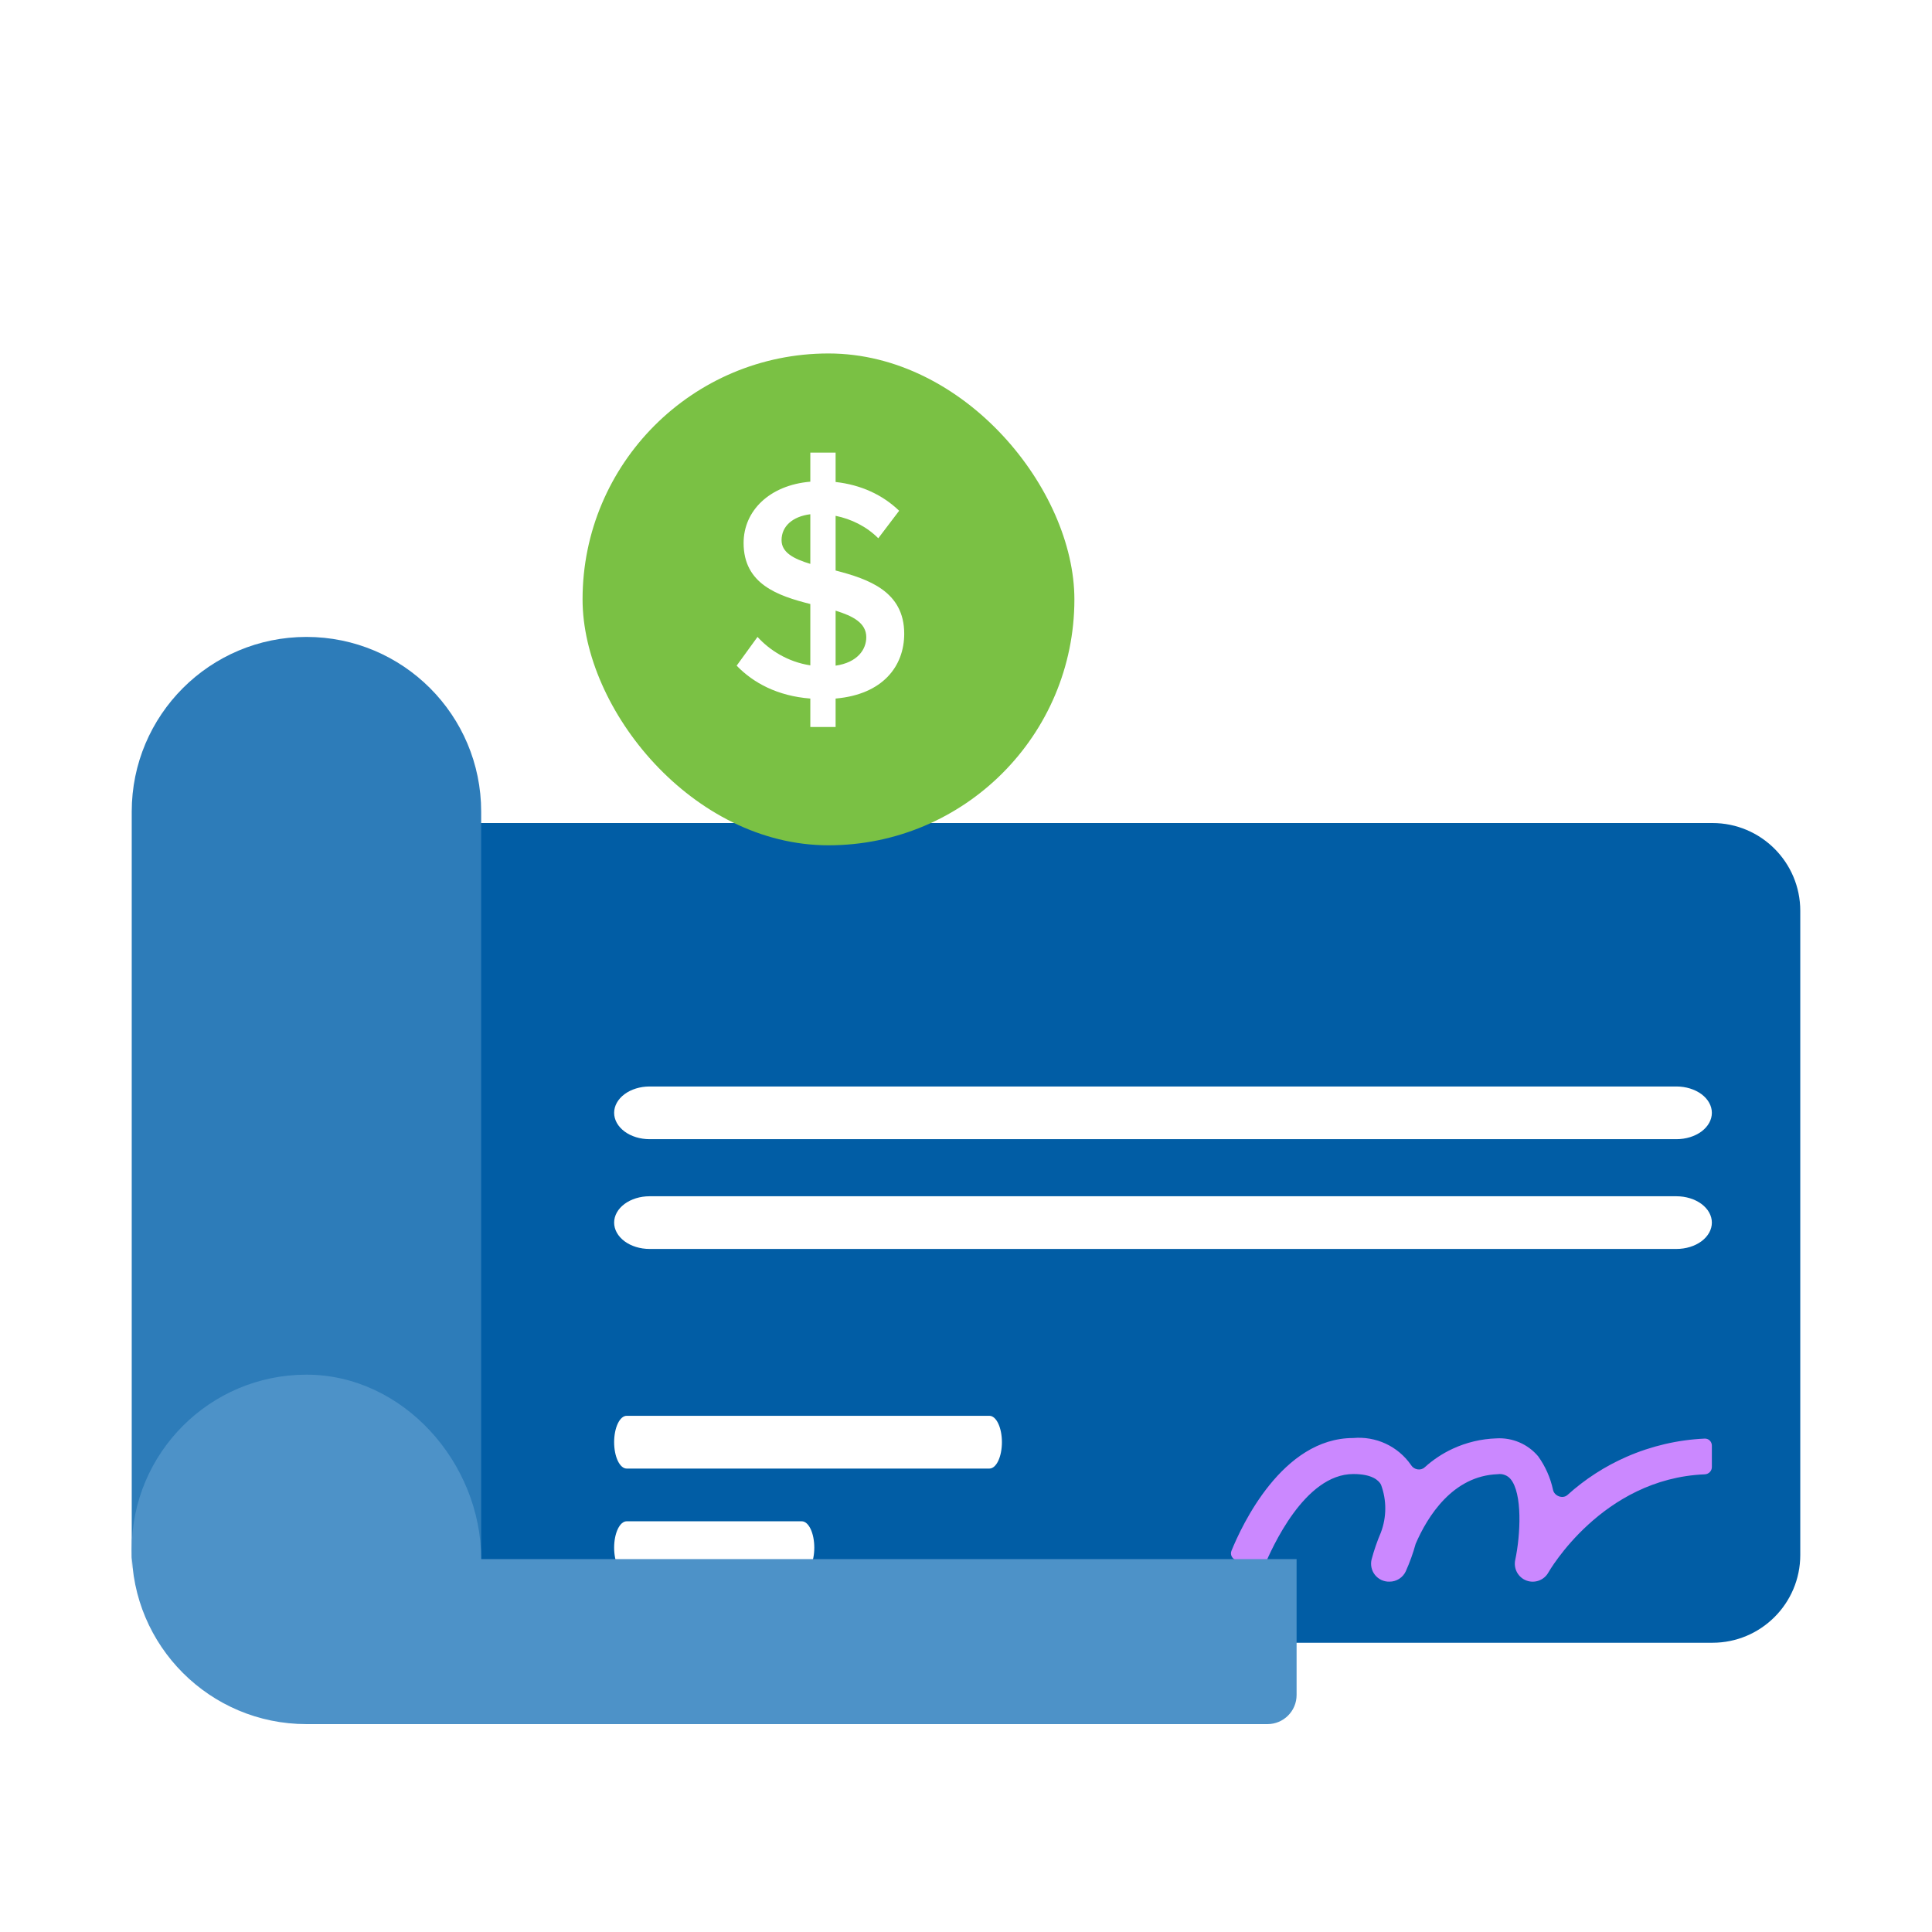
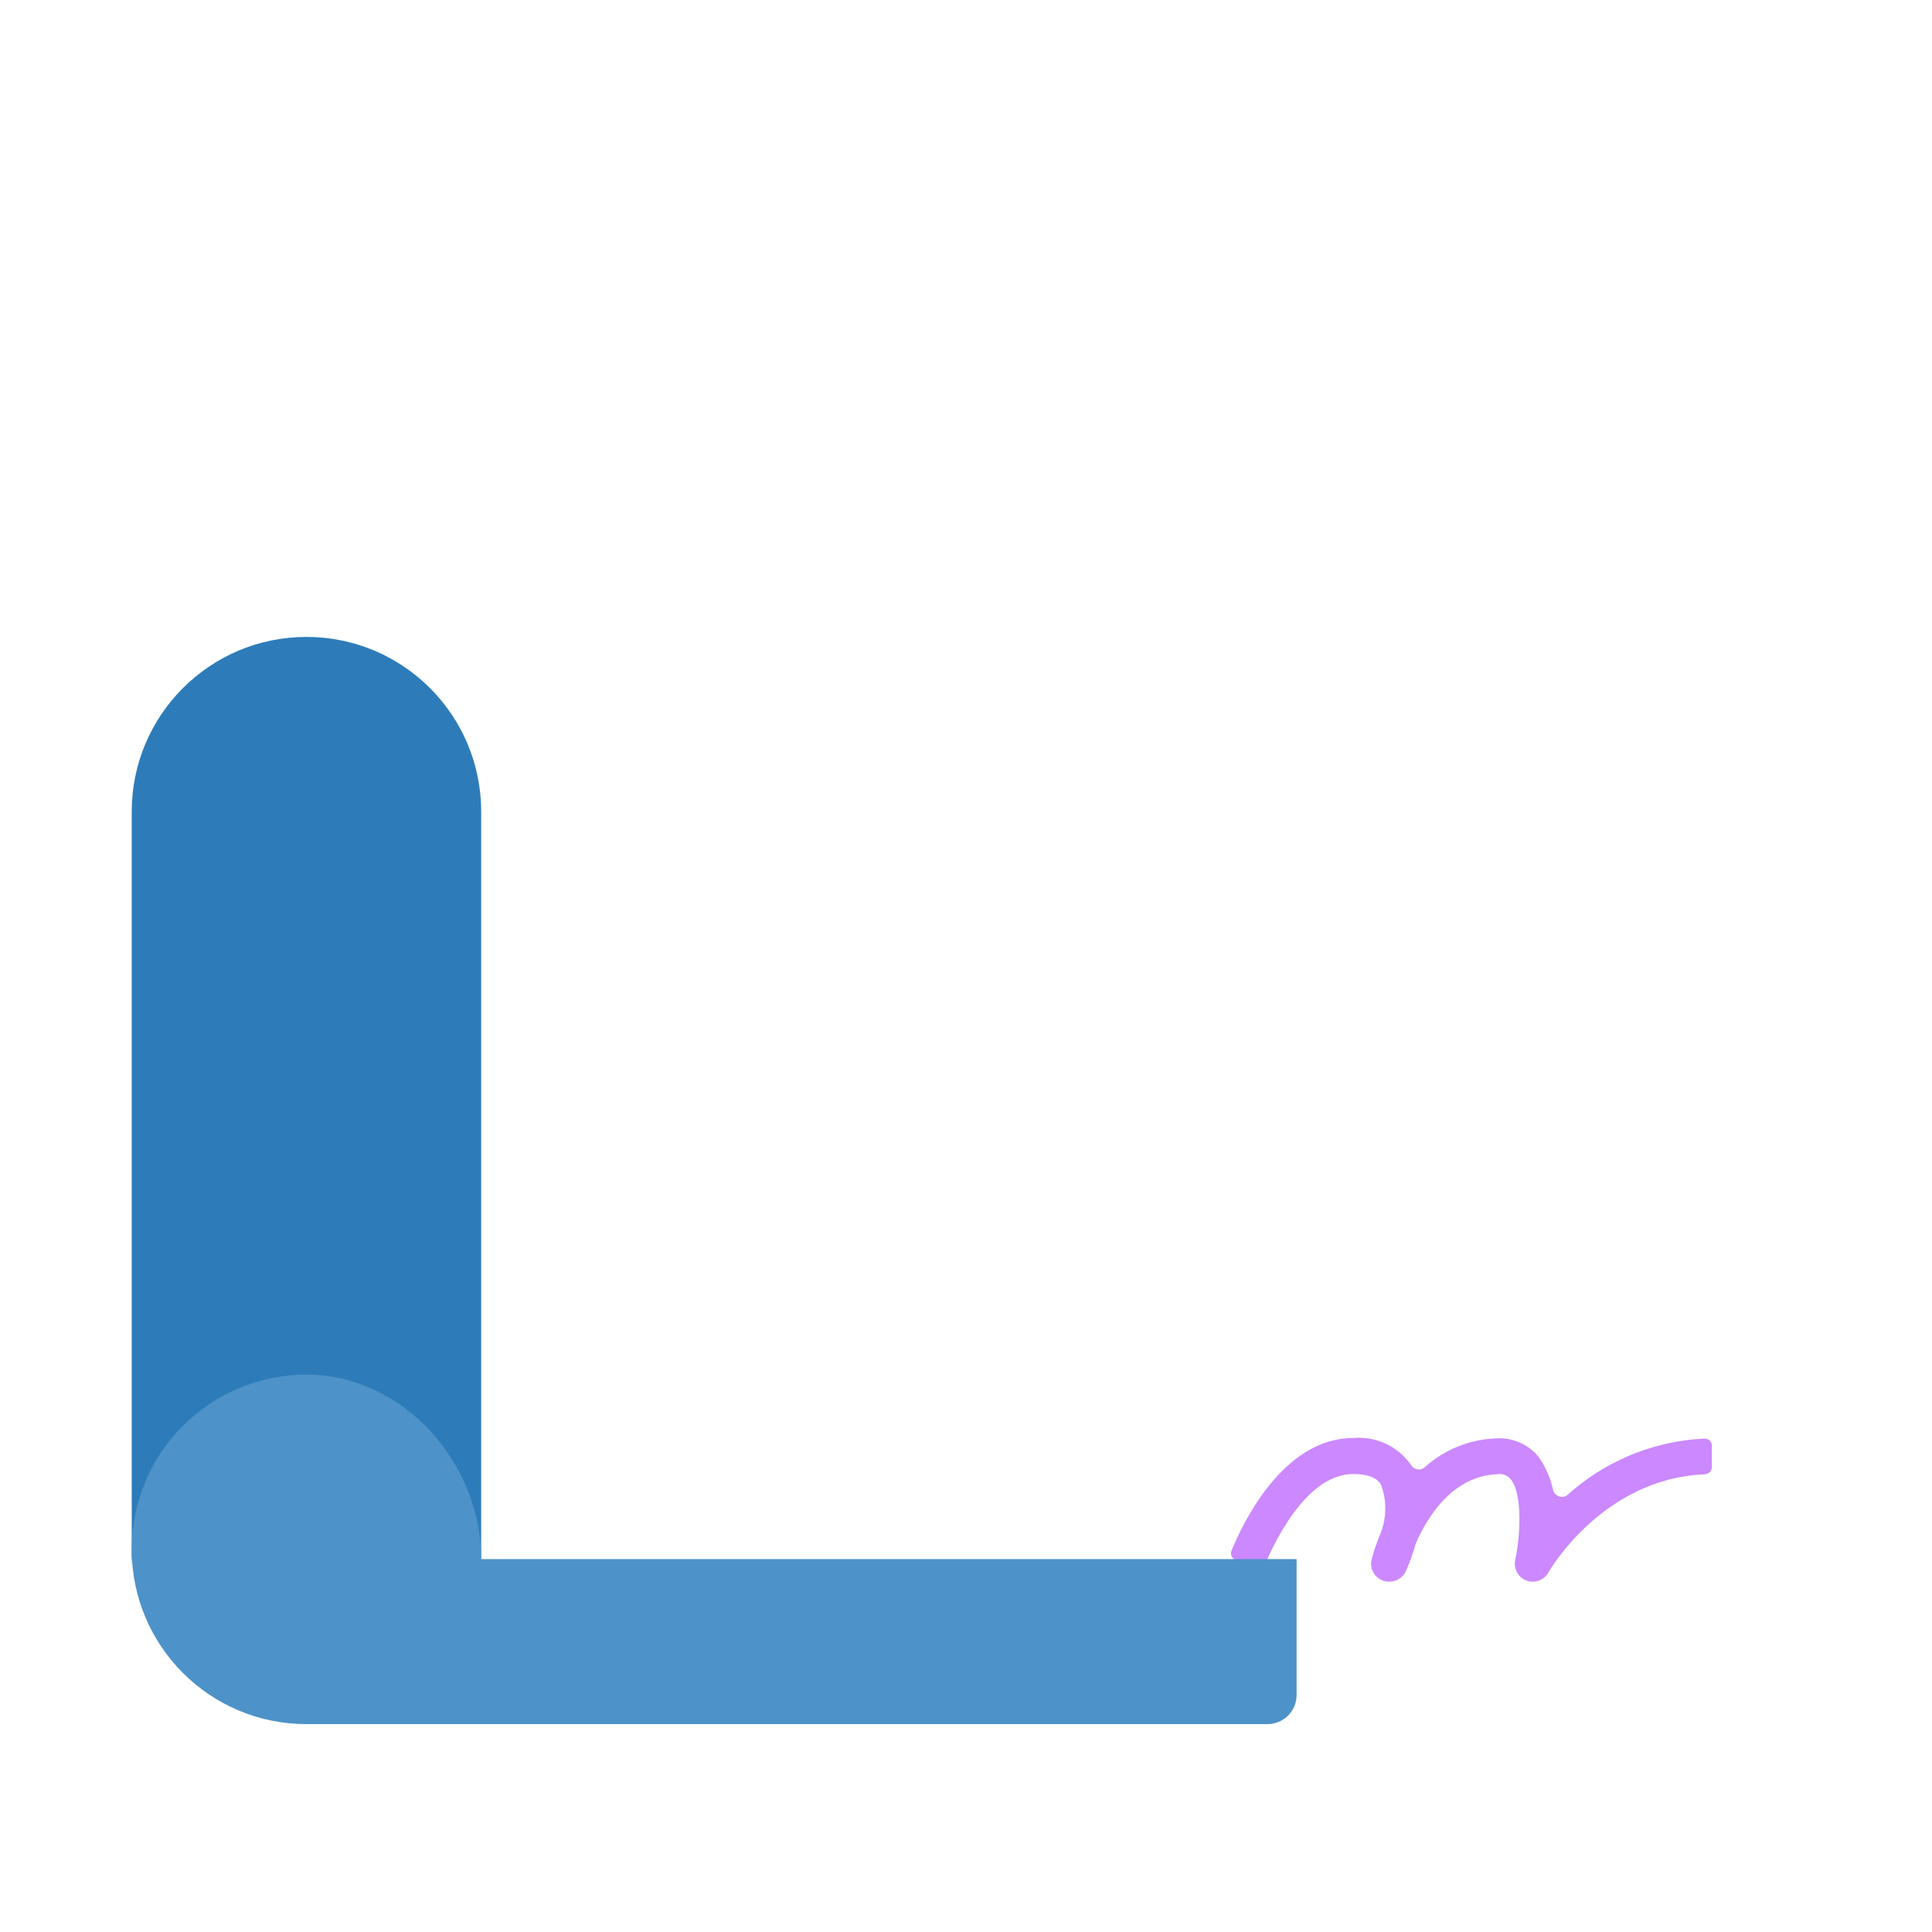
<svg xmlns="http://www.w3.org/2000/svg" width="88" height="88" viewBox="0 0 88 88" fill="none">
  <g clip-path="url(#clip0_2147_15588)">
    <g filter="url(#filter0_d_2147_15588)">
      <g filter="url(#filter1_d_2147_15588)">
-         <path d="M20.394 29.868H78C80.209 29.868 82 31.659 82 33.868V63.205C82 65.414 80.209 67.205 78 67.205H20.394V29.868Z" fill="#015DA5" />
        <path d="M63.29 64.422C63.164 64.426 63.039 64.4 62.925 64.348C62.811 64.295 62.71 64.217 62.631 64.119C62.552 64.021 62.497 63.906 62.47 63.783C62.443 63.66 62.444 63.533 62.474 63.411C62.586 62.99 62.728 62.579 62.899 62.179C63.16 61.485 63.164 60.721 62.91 60.025C62.903 60.004 62.893 59.983 62.88 59.964C62.788 59.828 62.528 59.52 61.642 59.52C59.415 59.52 57.931 62.906 57.589 63.702C57.544 63.807 57.449 63.844 57.341 63.806L56.282 63.431C56.112 63.37 56.023 63.183 56.092 63.016C56.563 61.858 58.409 57.88 61.634 57.88C62.14 57.834 62.65 57.922 63.111 58.135C63.572 58.348 63.969 58.68 64.261 59.096C64.266 59.104 64.271 59.112 64.277 59.12C64.406 59.325 64.708 59.38 64.888 59.218C65.267 58.874 65.697 58.588 66.163 58.371C66.79 58.08 67.469 57.918 68.16 57.896C68.519 57.875 68.877 57.937 69.207 58.079C69.537 58.22 69.829 58.437 70.061 58.712C70.391 59.172 70.621 59.692 70.738 60.24C70.798 60.524 71.18 60.668 71.396 60.474C72.191 59.756 73.098 59.169 74.082 58.738C75.21 58.243 76.418 57.962 77.646 57.906C77.826 57.898 77.973 58.044 77.973 58.224V59.204C77.973 59.383 77.827 59.527 77.648 59.534C72.967 59.724 70.549 63.966 70.526 64.006C70.43 64.177 70.277 64.307 70.093 64.374C69.909 64.441 69.708 64.44 69.525 64.371C69.342 64.302 69.19 64.169 69.097 63.997C69.004 63.826 68.975 63.626 69.016 63.435C69.261 62.293 69.351 60.401 68.804 59.748C68.733 59.664 68.642 59.6 68.539 59.562C68.437 59.523 68.326 59.511 68.217 59.528C66.17 59.601 65.019 61.453 64.481 62.701C64.363 63.128 64.213 63.545 64.032 63.949C63.967 64.091 63.862 64.21 63.731 64.294C63.599 64.378 63.446 64.423 63.29 64.422Z" fill="#CB88FF" />
        <path d="M76.36 41.868H29.586C29.158 41.868 28.748 41.995 28.446 42.219C28.143 42.445 27.973 42.75 27.973 43.068C27.973 43.386 28.143 43.691 28.446 43.917C28.748 44.142 29.158 44.268 29.586 44.268H76.36C76.788 44.268 77.198 44.142 77.501 43.917C77.803 43.691 77.973 43.386 77.973 43.068C77.973 42.75 77.803 42.445 77.501 42.219C77.198 41.995 76.788 41.868 76.36 41.868Z" fill="white" />
        <path d="M76.36 46.868H29.586C29.158 46.868 28.748 46.995 28.446 47.219C28.143 47.445 27.973 47.75 27.973 48.068C27.973 48.386 28.143 48.691 28.446 48.917C28.748 49.142 29.158 49.268 29.586 49.268H76.36C76.788 49.268 77.198 49.142 77.501 48.917C77.803 48.691 77.973 48.386 77.973 48.068C77.973 47.75 77.803 47.445 77.501 47.219C77.198 46.995 76.788 46.868 76.36 46.868Z" fill="white" />
-         <path d="M45.066 56.868H28.543C28.392 56.868 28.247 56.995 28.14 57.22C28.033 57.445 27.973 57.751 27.973 58.069C27.973 58.388 28.033 58.693 28.14 58.919C28.247 59.144 28.392 59.271 28.543 59.271H45.066C45.218 59.271 45.363 59.144 45.469 58.919C45.576 58.693 45.636 58.388 45.636 58.069C45.636 57.751 45.576 57.445 45.469 57.22C45.363 56.995 45.218 56.868 45.066 56.868Z" fill="white" />
        <path d="M36.52 61.673H28.543C28.392 61.673 28.247 61.799 28.14 62.025C28.033 62.25 27.973 62.555 27.973 62.874C27.973 63.193 28.033 63.498 28.14 63.723C28.247 63.949 28.392 64.075 28.543 64.075H36.52C36.671 64.075 36.816 63.949 36.923 63.723C37.03 63.498 37.09 63.193 37.09 62.874C37.09 62.555 37.03 62.25 36.923 62.025C36.816 61.799 36.671 61.673 36.52 61.673Z" fill="white" />
      </g>
      <path d="M21.917 67.647V33.16C21.917 28.764 18.354 25.201 13.959 25.201C9.563 25.201 6 28.764 6 33.16V67.647C6 63.252 9.563 59.688 13.959 59.688C18.354 59.688 21.917 63.252 21.917 67.647Z" fill="#2D7CB9" />
      <path d="M59.058 73.395L59.058 67.205H21.917C21.917 62.809 18.354 58.804 13.959 58.804C9.563 58.804 6 62.367 6 66.763C6 71.158 9.563 74.721 13.959 74.721H57.731C58.464 74.721 59.058 74.127 59.058 73.395Z" fill="#4D92C8" />
    </g>
    <g filter="url(#filter2_d_2147_15588)">
-       <rect x="26.535" y="14" width="22.402" height="22.402" rx="11.201" fill="#7AC144" />
      <path d="M36.909 31.014V29.718C35.426 29.603 34.317 29.012 33.554 28.22L34.504 26.91C35.037 27.5 35.872 28.048 36.909 28.206V25.412C35.426 25.038 33.87 24.505 33.87 22.633C33.87 21.164 35.051 19.998 36.909 19.84V18.515H38.061V19.854C39.227 19.984 40.206 20.444 40.955 21.164L40.005 22.417C39.458 21.87 38.767 21.539 38.061 21.395V23.886C39.559 24.275 41.186 24.836 41.186 26.766C41.186 28.235 40.221 29.531 38.061 29.718V31.014H36.909ZM39.458 26.924C39.458 26.276 38.853 25.96 38.061 25.715V28.22C39.054 28.076 39.458 27.486 39.458 26.924ZM35.599 22.504C35.599 23.065 36.146 23.353 36.909 23.584V21.323C36.102 21.424 35.599 21.87 35.599 22.504Z" fill="white" />
    </g>
  </g>
  <defs>
    <filter id="filter0_d_2147_15588" x="-9.242" y="13.77" width="106.484" height="80.004" filterUnits="userSpaceOnUse" color-interpolation-filters="sRGB">
      <feFlood flood-opacity="0" result="BackgroundImageFix" />
      <feColorMatrix in="SourceAlpha" type="matrix" values="0 0 0 0 0 0 0 0 0 0 0 0 0 0 0 0 0 0 127 0" result="hardAlpha" />
      <feOffset dy="3.81" />
      <feGaussianBlur stdDeviation="7.621" />
      <feColorMatrix type="matrix" values="0 0 0 0 0.325 0 0 0 0 0.325 0 0 0 0 0.325 0 0 0 0.04 0" />
      <feBlend mode="normal" in2="BackgroundImageFix" result="effect1_dropShadow_2147_15588" />
      <feBlend mode="normal" in="SourceGraphic" in2="effect1_dropShadow_2147_15588" result="shape" />
    </filter>
    <filter id="filter1_d_2147_15588" x="5.152" y="18.437" width="92.09" height="67.821" filterUnits="userSpaceOnUse" color-interpolation-filters="sRGB">
      <feFlood flood-opacity="0" result="BackgroundImageFix" />
      <feColorMatrix in="SourceAlpha" type="matrix" values="0 0 0 0 0 0 0 0 0 0 0 0 0 0 0 0 0 0 127 0" result="hardAlpha" />
      <feOffset dy="3.81" />
      <feGaussianBlur stdDeviation="7.621" />
      <feColorMatrix type="matrix" values="0 0 0 0 0.325 0 0 0 0 0.325 0 0 0 0 0.325 0 0 0 0.04 0" />
      <feBlend mode="normal" in2="BackgroundImageFix" result="effect1_dropShadow_2147_15588" />
      <feBlend mode="normal" in="SourceGraphic" in2="effect1_dropShadow_2147_15588" result="shape" />
    </filter>
    <filter id="filter2_d_2147_15588" x="20.535" y="10.1" width="34.402" height="34.402" filterUnits="userSpaceOnUse" color-interpolation-filters="sRGB">
      <feFlood flood-opacity="0" result="BackgroundImageFix" />
      <feColorMatrix in="SourceAlpha" type="matrix" values="0 0 0 0 0 0 0 0 0 0 0 0 0 0 0 0 0 0 127 0" result="hardAlpha" />
      <feOffset dy="2.1" />
      <feGaussianBlur stdDeviation="3" />
      <feComposite in2="hardAlpha" operator="out" />
      <feColorMatrix type="matrix" values="0 0 0 0 0.199 0 0 0 0 0.239 0 0 0 0 0.343 0 0 0 0.15 0" />
      <feBlend mode="normal" in2="BackgroundImageFix" result="effect1_dropShadow_2147_15588" />
      <feBlend mode="normal" in="SourceGraphic" in2="effect1_dropShadow_2147_15588" result="shape" />
    </filter>
    <clipPath id="clip0_2147_15588">
      <rect width="88" height="88" fill="white" />
    </clipPath>
  </defs>
</svg>